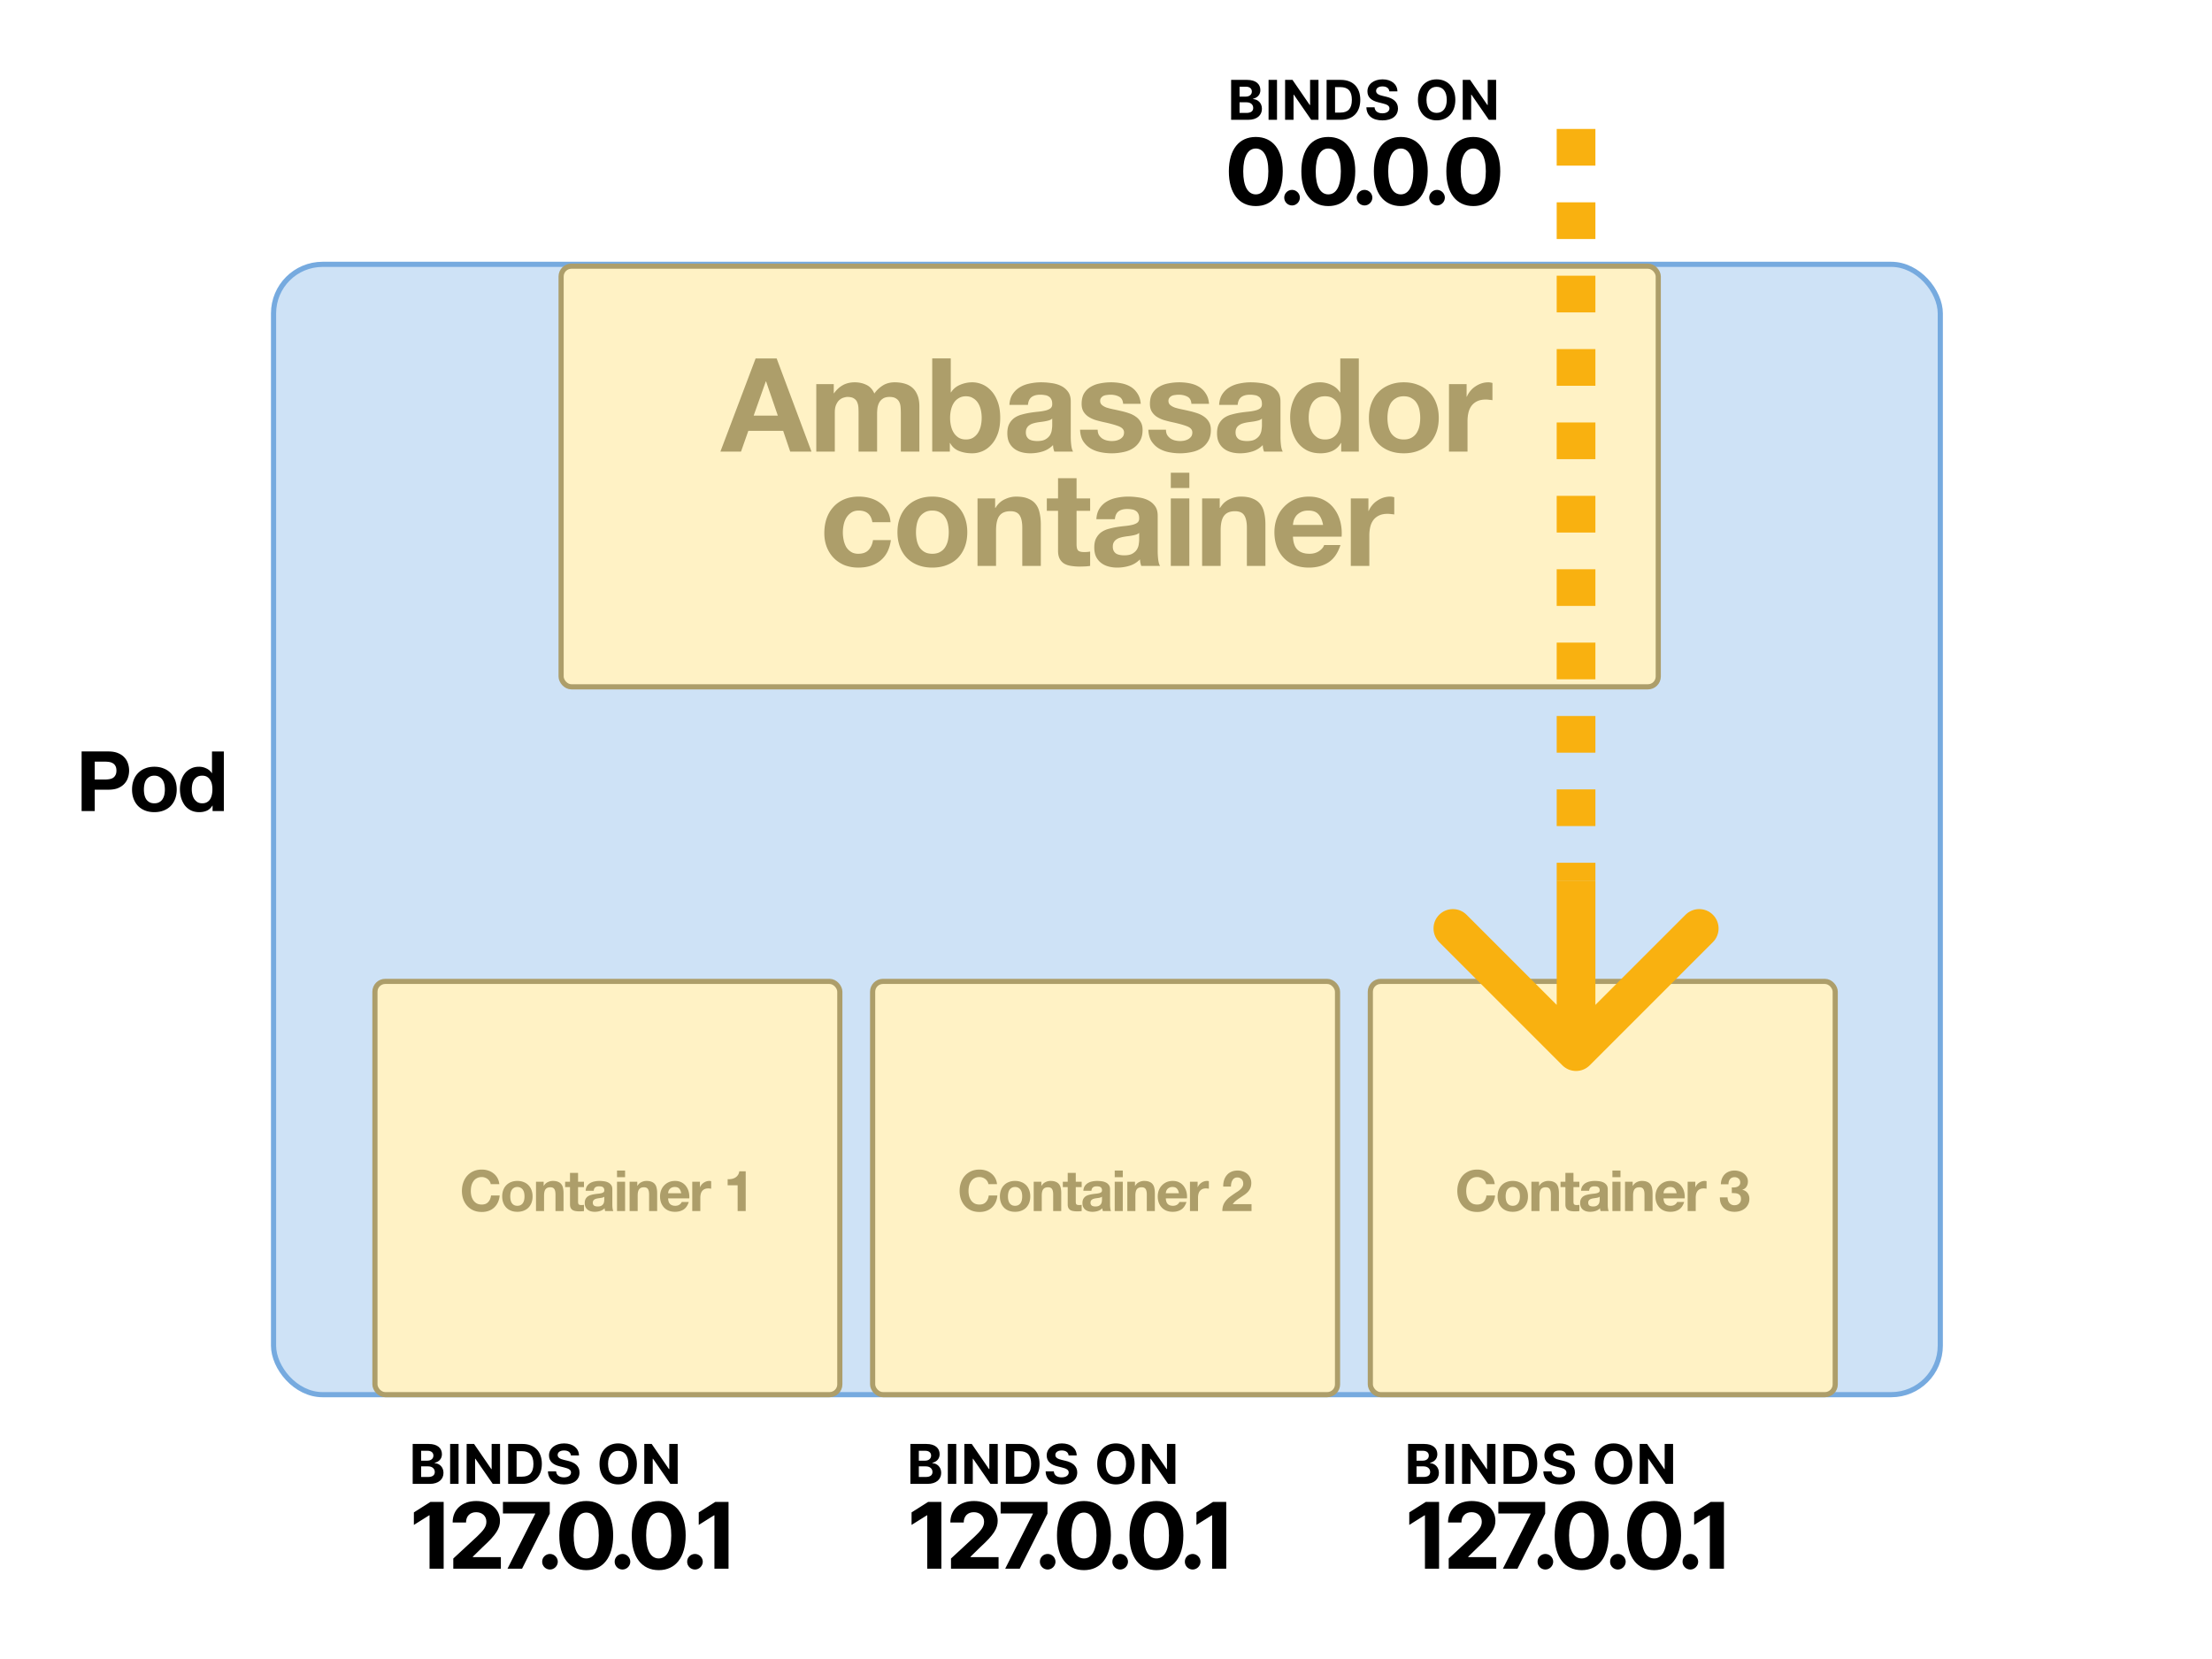
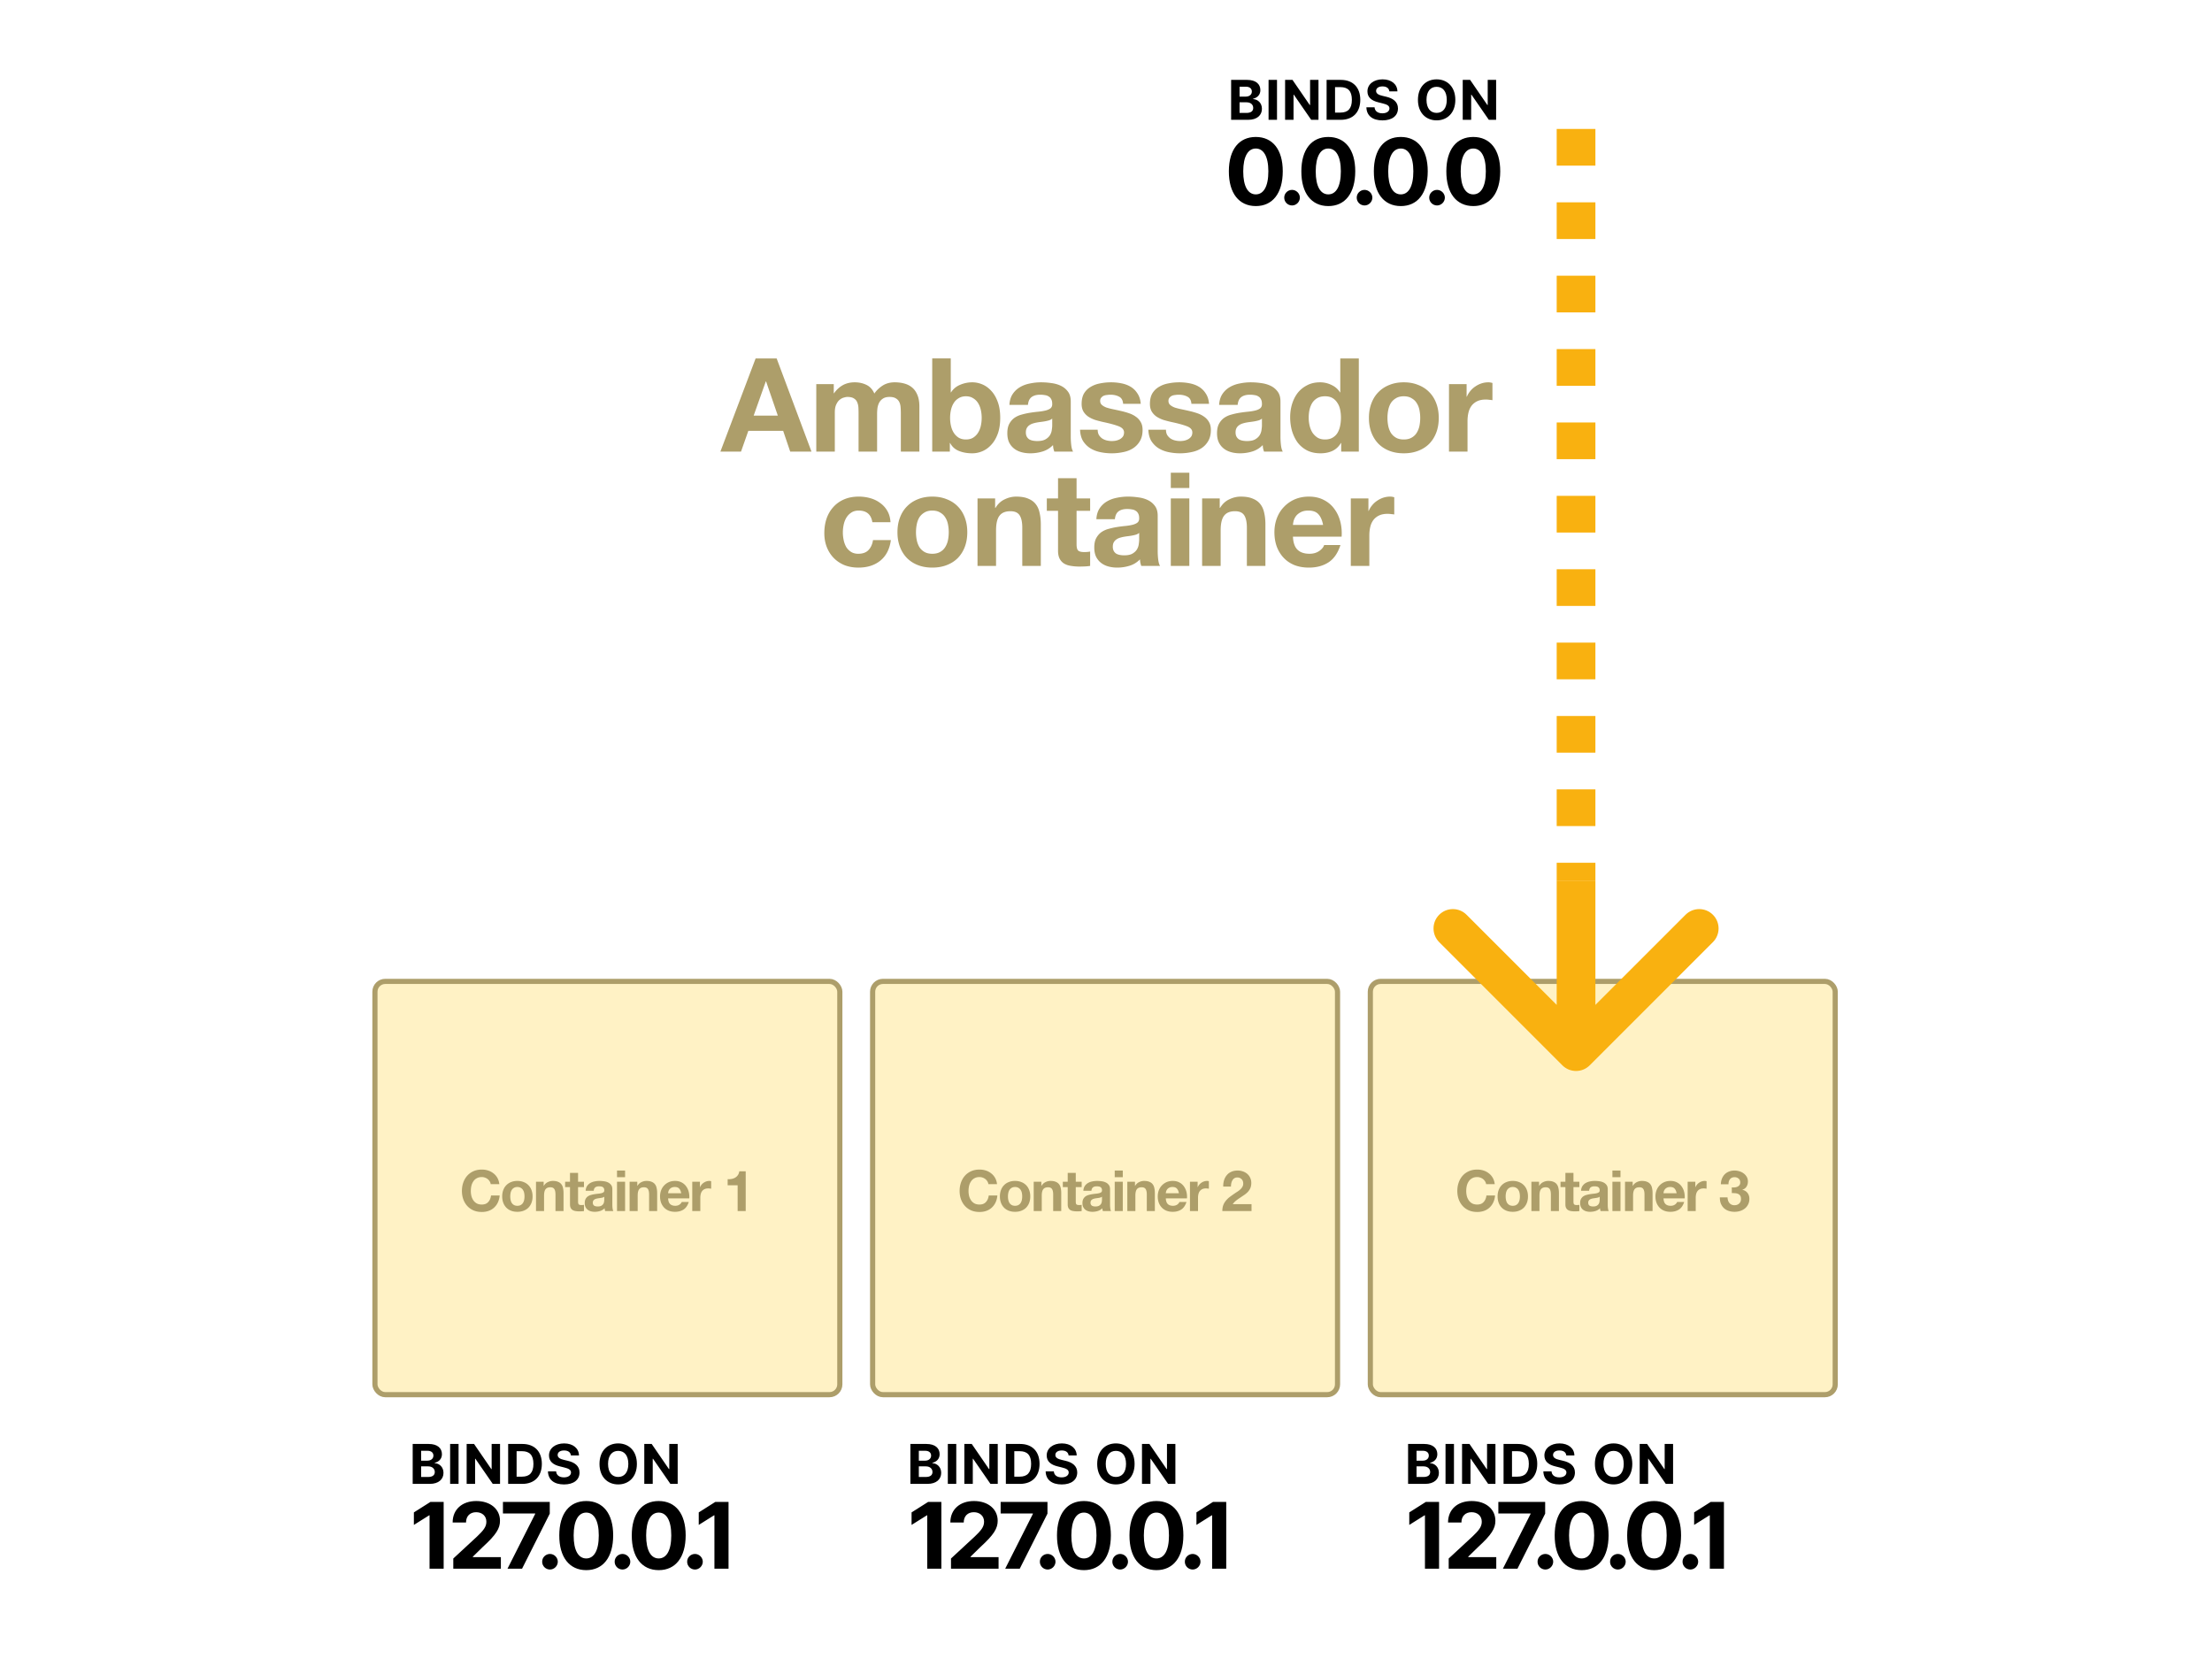
<svg xmlns="http://www.w3.org/2000/svg" viewBox="0 0 1200 900" fill="none">
  <path fill="#fff" d="M0 0h1200v900H0z" />
-   <rect x="148.4" y="143.4" width="904.2" height="613.2" rx="26.6" fill="#CEE2F6" stroke="#76AADF" stroke-width="2.8" />
-   <rect x="304.4" y="144.4" width="595.2" height="228.2" rx="5.6" fill="#FFF2C5" stroke="#AD9E6A" stroke-width="2.8" />
-   <path d="M51.387 422.88v-9.692h5.525c.815 0 1.6.061 2.355.181.755.121 1.42.363 1.993.725.574.332 1.027.815 1.359 1.449.362.634.543 1.465.543 2.491 0 1.027-.181 1.857-.543 2.491a3.828 3.828 0 01-1.359 1.495c-.574.332-1.238.558-1.993.679-.755.121-1.54.181-2.355.181h-5.525zm-7.11-15.217V440h7.11v-11.594h7.473c2.023 0 3.744-.287 5.163-.861 1.419-.604 2.566-1.389 3.442-2.355a8.565 8.565 0 001.947-3.306 12.1 12.1 0 00.634-3.85 11.83 11.83 0 00-.634-3.849 8.565 8.565 0 00-1.947-3.306c-.876-.967-2.023-1.737-3.442-2.31-1.42-.604-3.14-.906-5.163-.906H44.276zm33.792 20.652c0-.936.09-1.857.272-2.763.181-.905.483-1.705.906-2.4a5.224 5.224 0 011.766-1.676c.725-.453 1.63-.679 2.717-.679 1.087 0 1.993.226 2.718.679a4.726 4.726 0 011.766 1.676c.453.695.77 1.495.951 2.4.181.906.272 1.827.272 2.763 0 .936-.09 1.857-.272 2.763a7.262 7.262 0 01-.95 2.4 4.729 4.729 0 01-1.767 1.676c-.725.423-1.63.634-2.718.634-1.087 0-1.992-.211-2.717-.634a5.214 5.214 0 01-1.766-1.676 7.905 7.905 0 01-.906-2.4 14.061 14.061 0 01-.272-2.763zm-6.431 0c0 1.872.287 3.563.86 5.073.574 1.509 1.39 2.808 2.446 3.895 1.057 1.056 2.325 1.872 3.805 2.445 1.479.574 3.14.861 4.981.861 1.842 0 3.503-.287 4.982-.861 1.51-.573 2.793-1.389 3.85-2.445 1.057-1.087 1.872-2.386 2.446-3.895.573-1.51.86-3.201.86-5.073 0-1.872-.287-3.563-.86-5.072-.574-1.54-1.39-2.838-2.446-3.895-1.057-1.087-2.34-1.918-3.85-2.491-1.48-.604-3.14-.906-4.982-.906-1.841 0-3.502.302-4.981.906-1.48.573-2.748 1.404-3.805 2.491-1.057 1.057-1.872 2.355-2.445 3.895-.574 1.509-.861 3.2-.861 5.072zm43.591-.09a14.3 14.3 0 01-.272 2.808 7.87 7.87 0 01-.906 2.445 4.81 4.81 0 01-1.721 1.676c-.694.423-1.57.634-2.627.634-.996 0-1.856-.211-2.581-.634a6.383 6.383 0 01-1.766-1.721 8.03 8.03 0 01-.997-2.446 11.94 11.94 0 01-.317-2.717c0-.966.091-1.887.272-2.763.211-.906.528-1.706.951-2.4a5.22 5.22 0 011.766-1.676c.725-.423 1.616-.634 2.672-.634 1.057 0 1.933.211 2.627.634a4.94 4.94 0 011.676 1.676c.453.664.77 1.449.951 2.355.181.876.272 1.796.272 2.763zm.09 8.786V440h6.115v-32.337h-6.432v11.775h-.09c-.725-1.147-1.721-2.008-2.989-2.581a8.873 8.873 0 00-3.941-.906c-1.721 0-3.23.347-4.529 1.042a9.704 9.704 0 00-3.261 2.672c-.845 1.117-1.494 2.415-1.947 3.895a16.091 16.091 0 00-.634 4.529c0 1.63.211 3.2.634 4.71.453 1.51 1.102 2.853 1.947 4.031a9.817 9.817 0 003.307 2.762c1.328.665 2.868.997 4.619.997 1.54 0 2.914-.272 4.122-.815 1.238-.574 2.234-1.495 2.989-2.763h.09z" fill="#000" />
  <rect x="203.4" y="532.4" width="252.2" height="224.2" rx="5.6" fill="#FFF2C5" stroke="#AD9E6A" stroke-width="2.8" />
  <path d="M266.205 642.401h4.681c-.143-1.273-.492-2.403-1.047-3.388a7.958 7.958 0 00-2.125-2.464 8.903 8.903 0 00-2.895-1.54 10.942 10.942 0 00-3.419-.524c-1.684 0-3.203.298-4.558.893-1.335.596-2.464 1.417-3.388 2.464-.924 1.048-1.633 2.28-2.126 3.696-.492 1.397-.739 2.916-.739 4.559 0 1.601.247 3.1.739 4.497.493 1.375 1.202 2.577 2.126 3.603.924 1.027 2.053 1.838 3.388 2.433 1.355.575 2.874.863 4.558.863 1.355 0 2.597-.206 3.727-.616a8.641 8.641 0 002.957-1.787 8.925 8.925 0 002.032-2.833c.514-1.109.832-2.351.955-3.727h-4.681c-.185 1.478-.699 2.669-1.54 3.573-.822.903-1.972 1.355-3.45 1.355-1.088 0-2.012-.205-2.772-.616a5.425 5.425 0 01-1.848-1.694 7.562 7.562 0 01-1.047-2.341 11.886 11.886 0 01-.308-2.71c0-.965.102-1.9.308-2.803a7.497 7.497 0 011.047-2.402 5.039 5.039 0 011.848-1.694c.76-.432 1.684-.647 2.772-.647.595 0 1.16.102 1.694.308a4.682 4.682 0 012.556 2.033c.288.451.473.954.555 1.509zm10.606 6.653c0-.637.062-1.263.185-1.879a4.99 4.99 0 01.616-1.633 3.54 3.54 0 011.201-1.139c.493-.308 1.109-.462 1.848-.462.739 0 1.355.154 1.848.462.513.287.914.667 1.201 1.139.308.473.524 1.017.647 1.633a9.57 9.57 0 010 3.757 4.938 4.938 0 01-.647 1.633 3.205 3.205 0 01-1.201 1.139c-.493.288-1.109.432-1.848.432-.739 0-1.355-.144-1.848-.432a3.54 3.54 0 01-1.201-1.139 5.358 5.358 0 01-.616-1.633 9.568 9.568 0 01-.185-1.878zm-4.373 0c0 1.273.195 2.423.585 3.449a7.631 7.631 0 001.663 2.649 7.378 7.378 0 002.587 1.663c1.006.39 2.136.585 3.388.585 1.253 0 2.382-.195 3.388-.585 1.027-.39 1.899-.944 2.618-1.663a7.631 7.631 0 001.663-2.649c.39-1.026.586-2.176.586-3.449 0-1.273-.196-2.423-.586-3.45-.39-1.047-.944-1.93-1.663-2.649a7.125 7.125 0 00-2.618-1.694c-1.006-.41-2.135-.616-3.388-.616-1.252 0-2.382.206-3.388.616a7.179 7.179 0 00-2.587 1.694c-.719.719-1.273 1.602-1.663 2.649-.39 1.027-.585 2.177-.585 3.45zm18.34-7.978V657h4.374v-8.347c0-1.622.267-2.782.801-3.48.534-.719 1.396-1.078 2.587-1.078 1.047 0 1.776.328 2.187.985.41.637.616 1.612.616 2.926V657h4.373v-9.794c0-.986-.092-1.879-.277-2.68-.164-.821-.462-1.509-.893-2.064-.431-.575-1.027-1.016-1.786-1.324-.74-.329-1.694-.493-2.865-.493-.924 0-1.827.216-2.71.647-.883.411-1.602 1.078-2.156 2.002h-.093v-2.218h-4.158zm22.821 0v-4.774h-4.374v4.774h-2.649v2.926h2.649v9.394c0 .801.134 1.448.401 1.941.267.493.626.872 1.078 1.139a4.456 4.456 0 001.601.524c.616.103 1.263.154 1.941.154.431 0 .872-.01 1.324-.031.452-.02.862-.061 1.232-.123v-3.388a5.997 5.997 0 01-.647.092 7.661 7.661 0 01-.708.031c-.739 0-1.232-.123-1.479-.369-.246-.247-.369-.74-.369-1.479v-7.885h3.203v-2.926h-3.203zm4.118 4.898c.062-1.027.319-1.879.77-2.557a5.246 5.246 0 011.725-1.632 7.259 7.259 0 012.341-.863 12.955 12.955 0 012.649-.277c.8 0 1.612.062 2.433.185a7.141 7.141 0 012.248.647 4.36 4.36 0 011.663 1.386c.432.575.647 1.345.647 2.31v8.285c0 .719.041 1.407.123 2.064.083.657.226 1.149.432 1.478h-4.436a9.796 9.796 0 01-.215-.739 10.914 10.914 0 01-.093-.801 5.688 5.688 0 01-2.464 1.509 9.866 9.866 0 01-2.895.431 7.816 7.816 0 01-2.125-.277 4.875 4.875 0 01-1.725-.862 4.15 4.15 0 01-1.17-1.479c-.267-.595-.401-1.303-.401-2.125 0-.903.154-1.642.462-2.217.329-.596.74-1.068 1.232-1.417a5.48 5.48 0 011.725-.77 16.749 16.749 0 011.971-.431 33.568 33.568 0 011.941-.247 11.633 11.633 0 001.694-.277c.493-.123.883-.298 1.17-.524.288-.246.421-.595.401-1.047 0-.472-.082-.842-.247-1.109a1.44 1.44 0 00-.616-.646 1.997 1.997 0 00-.893-.308 5.82 5.82 0 00-1.078-.093c-.862 0-1.54.185-2.033.555-.493.369-.78.985-.862 1.848h-4.374zm10.103 3.234a2.142 2.142 0 01-.709.4 8.261 8.261 0 01-.893.216c-.308.061-.636.113-.986.154-.349.041-.698.092-1.047.154a8.439 8.439 0 00-.985.246 2.907 2.907 0 00-.832.431c-.226.164-.411.38-.554.647-.144.267-.216.606-.216 1.016 0 .391.072.719.216.986.143.267.338.483.585.647.246.144.534.246.862.308.329.061.668.092 1.017.092.862 0 1.529-.144 2.002-.431.472-.287.821-.626 1.047-1.016.226-.411.359-.822.4-1.232.062-.411.093-.74.093-.986v-1.632zm11.284-10.596v-3.603h-4.374v3.603h4.374zm-4.374 2.464V657h4.374v-15.924h-4.374zm6.837 0V657h4.373v-8.347c0-1.622.267-2.782.801-3.48.534-.719 1.397-1.078 2.587-1.078 1.048 0 1.777.328 2.187.985.411.637.616 1.612.616 2.926V657h4.374v-9.794c0-.986-.093-1.879-.277-2.68-.165-.821-.462-1.509-.894-2.064-.431-.575-1.026-1.016-1.786-1.324-.739-.329-1.694-.493-2.864-.493-.924 0-1.828.216-2.711.647-.883.411-1.601 1.078-2.156 2.002h-.092v-2.218h-4.158zm27.995 6.253h-7.115c.021-.308.082-.657.185-1.047.123-.391.318-.76.585-1.109a3.352 3.352 0 011.109-.863c.472-.246 1.057-.369 1.755-.369 1.068 0 1.859.287 2.372.862.534.575.903 1.417 1.109 2.526zm-7.115 2.772h11.488a11.2 11.2 0 00-.308-3.542 8.507 8.507 0 00-1.416-3.019 6.788 6.788 0 00-2.464-2.094c-1.007-.534-2.187-.801-3.542-.801-1.212 0-2.321.216-3.327.647a7.762 7.762 0 00-2.556 1.786 7.65 7.65 0 00-1.663 2.649c-.391 1.027-.586 2.136-.586 3.327 0 1.232.185 2.361.555 3.388.39 1.026.934 1.909 1.632 2.648.698.74 1.55 1.315 2.557 1.725 1.006.39 2.135.585 3.388.585 1.807 0 3.347-.41 4.62-1.232 1.273-.821 2.217-2.186 2.833-4.096h-3.85c-.144.493-.534.965-1.17 1.417-.637.431-1.396.647-2.279.647-1.232 0-2.177-.319-2.834-.955-.657-.637-1.016-1.663-1.078-3.08zm13.101-9.025V657h4.374v-7.176c0-.719.072-1.386.216-2.002.143-.616.38-1.15.708-1.602a3.596 3.596 0 011.355-1.109c.555-.267 1.232-.4 2.033-.4.267 0 .544.02.832.061.287.021.534.052.739.093v-4.066a3.433 3.433 0 00-.955-.154c-.554 0-1.088.082-1.602.247-.513.164-.995.4-1.447.708a4.966 4.966 0 00-1.201 1.078 5.12 5.12 0 00-.832 1.355h-.062v-2.957h-4.158zM404.54 657v-21.56h-3.48c-.123.821-.38 1.509-.77 2.064a4.8 4.8 0 01-1.448 1.355 6.047 6.047 0 01-1.909.708 10.85 10.85 0 01-2.187.154v3.296h5.421V657h4.373z" fill="#AD9E6A" />
  <rect x="473.4" y="532.4" width="252.2" height="224.2" rx="5.6" fill="#FFF2C5" stroke="#AD9E6A" stroke-width="2.8" />
  <path d="M536.205 642.401h4.681c-.143-1.273-.492-2.403-1.047-3.388a7.958 7.958 0 00-2.125-2.464 8.903 8.903 0 00-2.895-1.54 10.942 10.942 0 00-3.419-.524c-1.684 0-3.203.298-4.558.893-1.335.596-2.464 1.417-3.388 2.464-.924 1.048-1.633 2.28-2.126 3.696-.492 1.397-.739 2.916-.739 4.559 0 1.601.247 3.1.739 4.497.493 1.375 1.202 2.577 2.126 3.603.924 1.027 2.053 1.838 3.388 2.433 1.355.575 2.874.863 4.558.863 1.355 0 2.597-.206 3.727-.616a8.641 8.641 0 002.957-1.787 8.925 8.925 0 002.032-2.833c.514-1.109.832-2.351.955-3.727h-4.681c-.185 1.478-.699 2.669-1.54 3.573-.822.903-1.972 1.355-3.45 1.355-1.088 0-2.012-.205-2.772-.616a5.425 5.425 0 01-1.848-1.694 7.562 7.562 0 01-1.047-2.341 11.886 11.886 0 01-.308-2.71c0-.965.102-1.9.308-2.803a7.497 7.497 0 011.047-2.402 5.039 5.039 0 011.848-1.694c.76-.432 1.684-.647 2.772-.647.595 0 1.16.102 1.694.308a4.682 4.682 0 012.556 2.033c.288.451.473.954.555 1.509zm10.606 6.653c0-.637.062-1.263.185-1.879a4.99 4.99 0 01.616-1.633 3.54 3.54 0 011.201-1.139c.493-.308 1.109-.462 1.848-.462.739 0 1.355.154 1.848.462.513.287.914.667 1.201 1.139.308.473.524 1.017.647 1.633a9.57 9.57 0 010 3.757 4.938 4.938 0 01-.647 1.633 3.205 3.205 0 01-1.201 1.139c-.493.288-1.109.432-1.848.432-.739 0-1.355-.144-1.848-.432a3.54 3.54 0 01-1.201-1.139 5.358 5.358 0 01-.616-1.633 9.568 9.568 0 01-.185-1.878zm-4.373 0c0 1.273.195 2.423.585 3.449a7.631 7.631 0 001.663 2.649 7.378 7.378 0 002.587 1.663c1.006.39 2.136.585 3.388.585 1.253 0 2.382-.195 3.388-.585 1.027-.39 1.899-.944 2.618-1.663a7.631 7.631 0 001.663-2.649c.39-1.026.586-2.176.586-3.449 0-1.273-.196-2.423-.586-3.45-.39-1.047-.944-1.93-1.663-2.649a7.125 7.125 0 00-2.618-1.694c-1.006-.41-2.135-.616-3.388-.616-1.252 0-2.382.206-3.388.616a7.179 7.179 0 00-2.587 1.694c-.719.719-1.273 1.602-1.663 2.649-.39 1.027-.585 2.177-.585 3.45zm18.34-7.978V657h4.374v-8.347c0-1.622.267-2.782.801-3.48.534-.719 1.396-1.078 2.587-1.078 1.047 0 1.776.328 2.187.985.41.637.616 1.612.616 2.926V657h4.373v-9.794c0-.986-.092-1.879-.277-2.68-.164-.821-.462-1.509-.893-2.064-.431-.575-1.027-1.016-1.786-1.324-.74-.329-1.694-.493-2.865-.493-.924 0-1.827.216-2.71.647-.883.411-1.602 1.078-2.156 2.002h-.093v-2.218h-4.158zm22.821 0v-4.774h-4.374v4.774h-2.649v2.926h2.649v9.394c0 .801.134 1.448.401 1.941.267.493.626.872 1.078 1.139a4.456 4.456 0 001.601.524c.616.103 1.263.154 1.941.154.431 0 .872-.01 1.324-.031.452-.02.862-.061 1.232-.123v-3.388a5.997 5.997 0 01-.647.092 7.661 7.661 0 01-.708.031c-.739 0-1.232-.123-1.479-.369-.246-.247-.369-.74-.369-1.479v-7.885h3.203v-2.926h-3.203zm4.118 4.898c.062-1.027.319-1.879.77-2.557a5.246 5.246 0 011.725-1.632 7.259 7.259 0 012.341-.863 12.955 12.955 0 012.649-.277c.8 0 1.612.062 2.433.185a7.141 7.141 0 012.248.647 4.36 4.36 0 011.663 1.386c.432.575.647 1.345.647 2.31v8.285c0 .719.041 1.407.123 2.064.083.657.226 1.149.432 1.478h-4.436a9.796 9.796 0 01-.215-.739 10.914 10.914 0 01-.093-.801 5.688 5.688 0 01-2.464 1.509 9.866 9.866 0 01-2.895.431 7.816 7.816 0 01-2.125-.277 4.875 4.875 0 01-1.725-.862 4.15 4.15 0 01-1.17-1.479c-.267-.595-.401-1.303-.401-2.125 0-.903.154-1.642.462-2.217.329-.596.74-1.068 1.232-1.417a5.48 5.48 0 011.725-.77 16.749 16.749 0 011.971-.431 33.568 33.568 0 011.941-.247 11.633 11.633 0 001.694-.277c.493-.123.883-.298 1.17-.524.288-.246.421-.595.401-1.047 0-.472-.082-.842-.247-1.109a1.44 1.44 0 00-.616-.646 1.997 1.997 0 00-.893-.308 5.82 5.82 0 00-1.078-.093c-.862 0-1.54.185-2.033.555-.493.369-.78.985-.862 1.848h-4.374zm10.103 3.234a2.142 2.142 0 01-.709.4 8.261 8.261 0 01-.893.216c-.308.061-.636.113-.986.154-.349.041-.698.092-1.047.154a8.439 8.439 0 00-.985.246 2.907 2.907 0 00-.832.431c-.226.164-.411.38-.554.647-.144.267-.216.606-.216 1.016 0 .391.072.719.216.986.143.267.338.483.585.647.246.144.534.246.862.308.329.061.668.092 1.017.092.862 0 1.529-.144 2.002-.431.472-.287.821-.626 1.047-1.016.226-.411.359-.822.4-1.232.062-.411.093-.74.093-.986v-1.632zm11.284-10.596v-3.603h-4.374v3.603h4.374zm-4.374 2.464V657h4.374v-15.924h-4.374zm6.837 0V657h4.373v-8.347c0-1.622.267-2.782.801-3.48.534-.719 1.397-1.078 2.587-1.078 1.048 0 1.777.328 2.187.985.411.637.616 1.612.616 2.926V657h4.374v-9.794c0-.986-.093-1.879-.277-2.68-.165-.821-.462-1.509-.894-2.064-.431-.575-1.026-1.016-1.786-1.324-.739-.329-1.694-.493-2.864-.493-.924 0-1.828.216-2.711.647-.883.411-1.601 1.078-2.156 2.002h-.092v-2.218h-4.158zm27.995 6.253h-7.115c.021-.308.082-.657.185-1.047.123-.391.318-.76.585-1.109a3.352 3.352 0 011.109-.863c.472-.246 1.057-.369 1.755-.369 1.068 0 1.859.287 2.372.862.534.575.903 1.417 1.109 2.526zm-7.115 2.772h11.488a11.2 11.2 0 00-.308-3.542 8.507 8.507 0 00-1.416-3.019 6.788 6.788 0 00-2.464-2.094c-1.007-.534-2.187-.801-3.542-.801-1.212 0-2.321.216-3.327.647a7.762 7.762 0 00-2.556 1.786 7.65 7.65 0 00-1.663 2.649c-.391 1.027-.586 2.136-.586 3.327 0 1.232.185 2.361.555 3.388.39 1.026.934 1.909 1.632 2.648.698.74 1.55 1.315 2.557 1.725 1.006.39 2.135.585 3.388.585 1.807 0 3.347-.41 4.62-1.232 1.273-.821 2.217-2.186 2.833-4.096h-3.85c-.144.493-.534.965-1.17 1.417-.637.431-1.396.647-2.279.647-1.232 0-2.177-.319-2.834-.955-.657-.637-1.016-1.663-1.078-3.08zm13.101-9.025V657h4.374v-7.176c0-.719.072-1.386.216-2.002.143-.616.38-1.15.708-1.602a3.596 3.596 0 011.355-1.109c.555-.267 1.232-.4 2.033-.4.267 0 .544.02.832.061.287.021.534.052.739.093v-4.066a3.433 3.433 0 00-.955-.154c-.554 0-1.088.082-1.602.247-.513.164-.995.4-1.447.708a4.966 4.966 0 00-1.201 1.078 5.12 5.12 0 00-.832 1.355h-.062v-2.957h-4.158zm18.058 2.649h4.189c0-.575.052-1.15.154-1.725a5.515 5.515 0 01.585-1.601 3.218 3.218 0 011.048-1.171c.451-.308.996-.462 1.632-.462.945 0 1.715.298 2.31.894.616.575.924 1.386.924 2.433 0 .657-.154 1.242-.462 1.755a5.455 5.455 0 01-1.109 1.386c-.431.411-.913.791-1.447 1.14-.534.329-1.037.657-1.51.986-.924.636-1.806 1.262-2.648 1.878a12.722 12.722 0 00-2.156 2.033 8.758 8.758 0 00-1.479 2.464c-.349.924-.523 2.012-.523 3.265h15.831v-3.758H668.75a9.76 9.76 0 011.848-1.94 25.856 25.856 0 012.156-1.54c.739-.493 1.468-.986 2.187-1.478a11.903 11.903 0 001.971-1.633 7.587 7.587 0 001.386-2.094c.349-.78.524-1.715.524-2.803 0-1.047-.206-1.992-.616-2.834a6.124 6.124 0 00-1.602-2.125 7.227 7.227 0 00-2.372-1.324 8.442 8.442 0 00-2.802-.462c-1.294 0-2.444.226-3.45.677a6.521 6.521 0 00-2.464 1.848c-.657.781-1.15 1.705-1.478 2.772-.329 1.048-.473 2.187-.432 3.419z" fill="#AD9E6A" />
  <rect x="743.4" y="532.4" width="252.2" height="224.2" rx="5.6" fill="#FFF2C5" stroke="#AD9E6A" stroke-width="2.8" />
  <path d="M806.205 642.401h4.681c-.143-1.273-.492-2.403-1.047-3.388a7.958 7.958 0 00-2.125-2.464 8.903 8.903 0 00-2.895-1.54 10.942 10.942 0 00-3.419-.524c-1.684 0-3.203.298-4.558.893-1.335.596-2.464 1.417-3.388 2.464-.924 1.048-1.633 2.28-2.126 3.696-.492 1.397-.739 2.916-.739 4.559 0 1.601.247 3.1.739 4.497.493 1.375 1.202 2.577 2.126 3.603.924 1.027 2.053 1.838 3.388 2.433 1.355.575 2.874.863 4.558.863 1.355 0 2.597-.206 3.727-.616a8.641 8.641 0 002.957-1.787 8.925 8.925 0 002.032-2.833c.514-1.109.832-2.351.955-3.727h-4.681c-.185 1.478-.699 2.669-1.54 3.573-.822.903-1.972 1.355-3.45 1.355-1.088 0-2.012-.205-2.772-.616a5.425 5.425 0 01-1.848-1.694 7.562 7.562 0 01-1.047-2.341 11.886 11.886 0 01-.308-2.71c0-.965.102-1.9.308-2.803a7.497 7.497 0 011.047-2.402 5.039 5.039 0 011.848-1.694c.76-.432 1.684-.647 2.772-.647.595 0 1.16.102 1.694.308a4.682 4.682 0 012.556 2.033c.288.451.473.954.555 1.509zm10.606 6.653c0-.637.062-1.263.185-1.879a4.99 4.99 0 01.616-1.633 3.54 3.54 0 011.201-1.139c.493-.308 1.109-.462 1.848-.462.739 0 1.355.154 1.848.462.513.287.914.667 1.201 1.139.308.473.524 1.017.647 1.633a9.57 9.57 0 010 3.757 4.938 4.938 0 01-.647 1.633 3.205 3.205 0 01-1.201 1.139c-.493.288-1.109.432-1.848.432-.739 0-1.355-.144-1.848-.432a3.54 3.54 0 01-1.201-1.139 5.358 5.358 0 01-.616-1.633 9.568 9.568 0 01-.185-1.878zm-4.373 0c0 1.273.195 2.423.585 3.449a7.631 7.631 0 001.663 2.649 7.378 7.378 0 002.587 1.663c1.006.39 2.136.585 3.388.585 1.253 0 2.382-.195 3.388-.585 1.027-.39 1.899-.944 2.618-1.663a7.631 7.631 0 001.663-2.649c.39-1.026.586-2.176.586-3.449 0-1.273-.196-2.423-.586-3.45-.39-1.047-.944-1.93-1.663-2.649a7.125 7.125 0 00-2.618-1.694c-1.006-.41-2.135-.616-3.388-.616-1.252 0-2.382.206-3.388.616a7.179 7.179 0 00-2.587 1.694c-.719.719-1.273 1.602-1.663 2.649-.39 1.027-.585 2.177-.585 3.45zm18.34-7.978V657h4.374v-8.347c0-1.622.267-2.782.801-3.48.534-.719 1.396-1.078 2.587-1.078 1.047 0 1.776.328 2.187.985.41.637.616 1.612.616 2.926V657h4.373v-9.794c0-.986-.092-1.879-.277-2.68-.164-.821-.462-1.509-.893-2.064-.431-.575-1.027-1.016-1.786-1.324-.74-.329-1.694-.493-2.865-.493-.924 0-1.827.216-2.71.647-.883.411-1.602 1.078-2.156 2.002h-.093v-2.218h-4.158zm22.821 0v-4.774h-4.374v4.774h-2.649v2.926h2.649v9.394c0 .801.134 1.448.401 1.941.267.493.626.872 1.078 1.139a4.456 4.456 0 001.601.524c.616.103 1.263.154 1.941.154.431 0 .872-.01 1.324-.031.452-.02.862-.061 1.232-.123v-3.388a5.997 5.997 0 01-.647.092 7.661 7.661 0 01-.708.031c-.739 0-1.232-.123-1.479-.369-.246-.247-.369-.74-.369-1.479v-7.885h3.203v-2.926h-3.203zm4.118 4.898c.062-1.027.319-1.879.77-2.557a5.246 5.246 0 011.725-1.632 7.259 7.259 0 012.341-.863 12.955 12.955 0 012.649-.277c.8 0 1.612.062 2.433.185a7.141 7.141 0 012.248.647 4.36 4.36 0 011.663 1.386c.432.575.647 1.345.647 2.31v8.285c0 .719.041 1.407.123 2.064.083.657.226 1.149.432 1.478h-4.436a9.796 9.796 0 01-.215-.739 10.914 10.914 0 01-.093-.801 5.688 5.688 0 01-2.464 1.509 9.866 9.866 0 01-2.895.431 7.816 7.816 0 01-2.125-.277 4.875 4.875 0 01-1.725-.862 4.15 4.15 0 01-1.17-1.479c-.267-.595-.401-1.303-.401-2.125 0-.903.154-1.642.462-2.217.329-.596.74-1.068 1.232-1.417a5.48 5.48 0 011.725-.77 16.749 16.749 0 011.971-.431 33.568 33.568 0 011.941-.247 11.633 11.633 0 001.694-.277c.493-.123.883-.298 1.17-.524.288-.246.421-.595.401-1.047 0-.472-.082-.842-.247-1.109a1.44 1.44 0 00-.616-.646 1.997 1.997 0 00-.893-.308 5.82 5.82 0 00-1.078-.093c-.862 0-1.54.185-2.033.555-.493.369-.78.985-.862 1.848h-4.374zm10.103 3.234a2.142 2.142 0 01-.709.4 8.261 8.261 0 01-.893.216c-.308.061-.636.113-.986.154-.349.041-.698.092-1.047.154a8.439 8.439 0 00-.985.246 2.907 2.907 0 00-.832.431c-.226.164-.411.38-.554.647-.144.267-.216.606-.216 1.016 0 .391.072.719.216.986.143.267.338.483.585.647.246.144.534.246.862.308.329.061.668.092 1.017.092.862 0 1.529-.144 2.002-.431.472-.287.821-.626 1.047-1.016.226-.411.359-.822.4-1.232.062-.411.093-.74.093-.986v-1.632zm11.284-10.596v-3.603h-4.374v3.603h4.374zm-4.374 2.464V657h4.374v-15.924h-4.374zm6.837 0V657h4.373v-8.347c0-1.622.267-2.782.801-3.48.534-.719 1.397-1.078 2.587-1.078 1.048 0 1.777.328 2.187.985.411.637.616 1.612.616 2.926V657h4.374v-9.794c0-.986-.093-1.879-.277-2.68-.165-.821-.462-1.509-.894-2.064-.431-.575-1.026-1.016-1.786-1.324-.739-.329-1.694-.493-2.864-.493-.924 0-1.828.216-2.711.647-.883.411-1.601 1.078-2.156 2.002h-.092v-2.218h-4.158zm27.995 6.253h-7.115c.021-.308.082-.657.185-1.047.123-.391.318-.76.585-1.109a3.352 3.352 0 011.109-.863c.472-.246 1.057-.369 1.755-.369 1.068 0 1.859.287 2.372.862.534.575.903 1.417 1.109 2.526zm-7.115 2.772h11.488a11.2 11.2 0 00-.308-3.542 8.507 8.507 0 00-1.416-3.019 6.788 6.788 0 00-2.464-2.094c-1.007-.534-2.187-.801-3.542-.801-1.212 0-2.321.216-3.327.647a7.762 7.762 0 00-2.556 1.786 7.65 7.65 0 00-1.663 2.649c-.391 1.027-.586 2.136-.586 3.327 0 1.232.185 2.361.555 3.388.39 1.026.934 1.909 1.632 2.648.698.74 1.55 1.315 2.557 1.725 1.006.39 2.135.585 3.388.585 1.807 0 3.347-.41 4.62-1.232 1.273-.821 2.217-2.186 2.833-4.096h-3.85c-.144.493-.534.965-1.17 1.417-.637.431-1.396.647-2.279.647-1.232 0-2.177-.319-2.834-.955-.657-.637-1.016-1.663-1.078-3.08zm13.101-9.025V657h4.374v-7.176c0-.719.072-1.386.216-2.002.143-.616.38-1.15.708-1.602a3.596 3.596 0 011.355-1.109c.555-.267 1.232-.4 2.033-.4.267 0 .544.02.832.061.287.021.534.052.739.093v-4.066a3.433 3.433 0 00-.955-.154c-.554 0-1.088.082-1.602.247-.513.164-.995.4-1.447.708a4.966 4.966 0 00-1.201 1.078 5.12 5.12 0 00-.832 1.355h-.062v-2.957h-4.158zm23.941 3.08v3.08c.534 0 1.089.021 1.663.062.596.021 1.14.133 1.633.339.493.185.893.493 1.201.924.329.431.493 1.057.493 1.879 0 1.047-.339 1.878-1.017 2.494-.677.596-1.509.894-2.494.894-.637 0-1.191-.113-1.664-.339a3.515 3.515 0 01-1.139-.893 4.28 4.28 0 01-.709-1.356 6.43 6.43 0 01-.277-1.663h-4.158c-.02 1.253.154 2.362.524 3.327.39.965.934 1.786 1.632 2.464.698.657 1.54 1.16 2.526 1.509 1.006.349 2.115.523 3.326.523a9.871 9.871 0 003.019-.462 7.808 7.808 0 002.556-1.355 6.434 6.434 0 001.756-2.217c.451-.883.677-1.889.677-3.019 0-1.232-.339-2.289-1.016-3.172-.678-.883-1.612-1.458-2.803-1.725v-.062c1.006-.287 1.756-.831 2.248-1.632.514-.801.77-1.725.77-2.772 0-.965-.215-1.817-.646-2.556a6.169 6.169 0 00-1.694-1.879 6.953 6.953 0 00-2.31-1.14 8.711 8.711 0 00-2.588-.4c-1.108 0-2.114.185-3.018.554a6.667 6.667 0 00-2.341 1.509c-.636.657-1.139 1.448-1.509 2.372-.349.903-.544 1.91-.585 3.018h4.158c-.021-1.108.246-2.022.801-2.741.575-.739 1.416-1.109 2.525-1.109.801 0 1.509.247 2.125.74.616.492.924 1.201.924 2.125 0 .616-.154 1.109-.462 1.478-.287.37-.667.657-1.139.863a4.893 4.893 0 01-1.479.338 9.264 9.264 0 01-1.509 0zM408.864 225.459l6.584-18.549h.142l6.372 18.549h-13.098zm1.062-31.01L390.81 245h11.186l3.965-11.257h18.904L428.688 245h11.54l-18.903-50.551h-11.399zm32.902 13.947V245h10.054v-21.24c0-1.794.259-3.233.778-4.319.52-1.133 1.133-1.982 1.841-2.549.755-.613 1.511-1.014 2.266-1.203.802-.236 1.439-.354 1.911-.354 1.605 0 2.809.283 3.611.849.85.52 1.44 1.228 1.77 2.124.378.897.59 1.888.637 2.974.048 1.038.071 2.1.071 3.186V245h10.054v-20.39c0-1.133.071-2.242.212-3.328.189-1.133.519-2.124.991-2.974a5.93 5.93 0 012.054-2.124c.896-.566 2.053-.849 3.469-.849s2.525.236 3.327.708c.85.472 1.487 1.109 1.912 1.911.425.803.684 1.747.779 2.832.094 1.086.141 2.242.141 3.47V245h10.054v-24.497c0-2.36-.33-4.366-.991-6.018-.661-1.699-1.581-3.068-2.761-4.106-1.18-1.039-2.596-1.794-4.248-2.266-1.652-.472-3.446-.708-5.381-.708-2.549 0-4.767.614-6.655 1.841-1.841 1.227-3.304 2.643-4.39 4.248-.991-2.266-2.454-3.847-4.39-4.744-1.888-.896-3.988-1.345-6.301-1.345-2.407 0-4.555.519-6.443 1.558-1.84 1.038-3.422 2.501-4.743 4.389h-.142v-4.956h-9.487zm89.732 18.338c0 1.51-.166 2.973-.496 4.389-.33 1.416-.85 2.667-1.558 3.753a8.386 8.386 0 01-2.69 2.619c-1.038.614-2.313.921-3.823.921-1.463 0-2.738-.307-3.823-.921a8.389 8.389 0 01-2.691-2.619c-.708-1.086-1.227-2.337-1.557-3.753a19.219 19.219 0 01-.496-4.389c0-1.558.165-3.045.496-4.461.33-1.416.849-2.667 1.557-3.752a7.712 7.712 0 012.691-2.549c1.085-.661 2.36-.991 3.823-.991 1.51 0 2.785.33 3.823.991a7.709 7.709 0 012.69 2.549c.708 1.085 1.228 2.336 1.558 3.752.33 1.416.496 2.903.496 4.461zm-26.834-32.285V245h9.558v-4.673h.142c1.086 2.03 2.69 3.469 4.814 4.319 2.124.85 4.532 1.274 7.222 1.274 1.841 0 3.658-.377 5.452-1.132 1.793-.756 3.398-1.912 4.814-3.47 1.463-1.557 2.643-3.54 3.54-5.947.897-2.454 1.345-5.357 1.345-8.708s-.448-6.231-1.345-8.638c-.897-2.454-2.077-4.46-3.54-6.018-1.416-1.557-3.021-2.714-4.814-3.469-1.794-.755-3.611-1.133-5.452-1.133-2.266 0-4.46.449-6.584 1.345-2.077.85-3.729 2.219-4.956 4.107h-.142v-18.408h-10.054zm41.877 25.205c.141-2.36.731-4.319 1.77-5.877a12.053 12.053 0 013.965-3.752c1.604-.944 3.398-1.605 5.38-1.983 2.03-.424 4.06-.637 6.089-.637 1.841 0 3.705.142 5.593.425 1.888.236 3.611.732 5.169 1.487a10.054 10.054 0 013.823 3.186c.991 1.321 1.487 3.091 1.487 5.31v19.045c0 1.652.094 3.233.283 4.744.189 1.51.519 2.643.991 3.398h-10.195a23.152 23.152 0 01-.496-1.699 24.526 24.526 0 01-.212-1.841c-1.605 1.652-3.493 2.808-5.664 3.469s-4.39.991-6.655.991c-1.747 0-3.375-.212-4.885-.637-1.511-.425-2.832-1.085-3.965-1.982s-2.03-2.03-2.691-3.399c-.613-1.368-.92-2.997-.92-4.885 0-2.077.354-3.776 1.062-5.097.755-1.369 1.699-2.455 2.832-3.257a12.553 12.553 0 013.965-1.77 38.87 38.87 0 014.531-.991 77.168 77.168 0 014.46-.567c1.464-.141 2.762-.354 3.894-.637 1.133-.283 2.03-.684 2.691-1.204.661-.566.967-1.368.92-2.407 0-1.085-.189-1.935-.566-2.549-.331-.66-.803-1.156-1.416-1.486-.567-.378-1.251-.614-2.053-.708a13.445 13.445 0 00-2.478-.213c-1.983 0-3.54.425-4.673 1.275-1.133.849-1.794 2.265-1.983 4.248h-10.053zm23.222 7.434c-.425.377-.967.684-1.628.92-.614.189-1.298.354-2.053.496-.708.141-1.464.259-2.266.354-.802.094-1.605.212-2.407.354-.755.141-1.511.33-2.266.566a6.668 6.668 0 00-1.911.991c-.52.378-.944.873-1.275 1.487-.33.614-.495 1.392-.495 2.336 0 .897.165 1.652.495 2.266a4.091 4.091 0 001.345 1.487c.567.33 1.228.566 1.983.708.755.141 1.534.212 2.336.212 1.983 0 3.517-.33 4.602-.991 1.086-.661 1.888-1.44 2.407-2.336.52-.944.826-1.888.921-2.832.141-.944.212-1.7.212-2.266v-3.752zm24.664 6.018h-9.558c.095 2.454.638 4.507 1.629 6.159 1.038 1.605 2.336 2.903 3.894 3.894 1.605.991 3.422 1.699 5.451 2.124 2.03.425 4.107.637 6.231.637a28.97 28.97 0 006.089-.637c2.029-.377 3.823-1.062 5.38-2.053a11.392 11.392 0 003.753-3.894c.991-1.652 1.487-3.682 1.487-6.089 0-1.699-.331-3.115-.992-4.248a8.61 8.61 0 00-2.619-2.903c-1.086-.802-2.337-1.439-3.753-1.911a40.181 40.181 0 00-4.248-1.204 170.37 170.37 0 00-4.177-.92 41.462 41.462 0 01-3.681-.921c-1.039-.377-1.888-.849-2.549-1.416-.661-.566-.991-1.298-.991-2.194 0-.756.188-1.346.566-1.77a3.641 3.641 0 011.345-1.062 5.833 5.833 0 011.841-.425 12.984 12.984 0 011.841-.142c1.793 0 3.351.354 4.673 1.062 1.321.661 2.053 1.959 2.194 3.894h9.558c-.188-2.265-.778-4.13-1.77-5.593-.944-1.51-2.147-2.714-3.61-3.611-1.464-.897-3.139-1.534-5.027-1.911a28.451 28.451 0 00-5.735-.567c-1.982 0-3.918.189-5.806.567-1.888.33-3.587.944-5.097 1.84-1.511.85-2.738 2.03-3.682 3.54-.897 1.511-1.345 3.446-1.345 5.806 0 1.605.33 2.974.991 4.106a9.122 9.122 0 002.62 2.762c1.085.708 2.313 1.298 3.681 1.77 1.416.424 2.856.802 4.319 1.132 3.587.756 6.372 1.511 8.355 2.266 2.029.755 3.044 1.888 3.044 3.398 0 .897-.212 1.652-.637 2.266a5.287 5.287 0 01-1.629 1.416c-.613.33-1.321.59-2.124.779-.755.141-1.486.212-2.194.212a11.92 11.92 0 01-2.903-.354 7.947 7.947 0 01-2.407-1.062 6.844 6.844 0 01-1.77-1.911c-.425-.803-.638-1.747-.638-2.832zm37.047 0h-9.558c.094 2.454.637 4.507 1.628 6.159 1.039 1.605 2.337 2.903 3.894 3.894 1.605.991 3.422 1.699 5.452 2.124a30.31 30.31 0 006.23.637c2.077 0 4.107-.212 6.089-.637 2.03-.377 3.823-1.062 5.381-2.053a11.399 11.399 0 003.752-3.894c.991-1.652 1.487-3.682 1.487-6.089 0-1.699-.33-3.115-.991-4.248a8.614 8.614 0 00-2.62-2.903c-1.085-.802-2.336-1.439-3.752-1.911a40.317 40.317 0 00-4.248-1.204c-1.416-.33-2.809-.637-4.177-.92a41.578 41.578 0 01-3.682-.921c-1.038-.377-1.888-.849-2.549-1.416-.661-.566-.991-1.298-.991-2.194 0-.756.189-1.346.566-1.77a3.637 3.637 0 011.346-1.062 5.826 5.826 0 011.84-.425 12.995 12.995 0 011.841-.142c1.794 0 3.351.354 4.673 1.062 1.322.661 2.053 1.959 2.195 3.894h9.558c-.189-2.265-.779-4.13-1.77-5.593-.944-1.51-2.148-2.714-3.611-3.611-1.463-.897-3.139-1.534-5.027-1.911a28.444 28.444 0 00-5.735-.567c-1.982 0-3.917.189-5.805.567-1.888.33-3.587.944-5.098 1.84-1.51.85-2.737 2.03-3.681 3.54-.897 1.511-1.346 3.446-1.346 5.806 0 1.605.331 2.974.992 4.106a9.118 9.118 0 002.619 2.762c1.086.708 2.313 1.298 3.682 1.77 1.416.424 2.855.802 4.319 1.132 3.587.756 6.372 1.511 8.354 2.266 2.03.755 3.044 1.888 3.044 3.398 0 .897-.212 1.652-.637 2.266a5.283 5.283 0 01-1.628 1.416c-.614.33-1.322.59-2.124.779-.755.141-1.487.212-2.195.212-.991 0-1.959-.118-2.903-.354a7.947 7.947 0 01-2.407-1.062 6.844 6.844 0 01-1.77-1.911c-.425-.803-.637-1.747-.637-2.832zm28.833-13.452c.142-2.36.732-4.319 1.77-5.877a12.062 12.062 0 013.965-3.752c1.605-.944 3.399-1.605 5.381-1.983a29.706 29.706 0 016.089-.637c1.841 0 3.705.142 5.593.425 1.888.236 3.611.732 5.168 1.487a10.057 10.057 0 013.824 3.186c.991 1.321 1.486 3.091 1.486 5.31v19.045c0 1.652.095 3.233.284 4.744.188 1.51.519 2.643.991 3.398h-10.195a23.152 23.152 0 01-.496-1.699 24.526 24.526 0 01-.212-1.841c-1.605 1.652-3.493 2.808-5.664 3.469-2.172.661-4.39.991-6.656.991-1.746 0-3.374-.212-4.885-.637-1.51-.425-2.832-1.085-3.965-1.982-1.132-.897-2.029-2.03-2.69-3.399-.614-1.368-.92-2.997-.92-4.885 0-2.077.354-3.776 1.062-5.097.755-1.369 1.699-2.455 2.832-3.257a12.547 12.547 0 013.964-1.77 38.886 38.886 0 014.532-.991 77.168 77.168 0 014.46-.567c1.463-.141 2.761-.354 3.894-.637 1.133-.283 2.03-.684 2.69-1.204.661-.566.968-1.368.921-2.407 0-1.085-.189-1.935-.567-2.549-.33-.66-.802-1.156-1.416-1.486-.566-.378-1.25-.614-2.053-.708a13.43 13.43 0 00-2.478-.213c-1.982 0-3.54.425-4.673 1.275-1.132.849-1.793 2.265-1.982 4.248h-10.054zm23.223 7.434c-.425.377-.968.684-1.629.92a18.79 18.79 0 01-2.053.496c-.708.141-1.463.259-2.265.354-.803.094-1.605.212-2.408.354-.755.141-1.51.33-2.265.566a6.686 6.686 0 00-1.912.991 4.356 4.356 0 00-1.274 1.487c-.331.614-.496 1.392-.496 2.336 0 .897.165 1.652.496 2.266.33.614.779 1.109 1.345 1.487.566.33 1.227.566 1.982.708.756.141 1.534.212 2.337.212 1.982 0 3.516-.33 4.602-.991 1.085-.661 1.888-1.44 2.407-2.336.519-.944.826-1.888.92-2.832.142-.944.213-1.7.213-2.266v-3.752zm42.86-.496c0 1.51-.142 2.974-.425 4.39-.283 1.416-.755 2.69-1.416 3.823a7.535 7.535 0 01-2.691 2.619c-1.085.661-2.454.992-4.106.992-1.558 0-2.903-.331-4.036-.992a9.98 9.98 0 01-2.761-2.69c-.708-1.133-1.227-2.407-1.557-3.823a18.606 18.606 0 01-.496-4.248c0-1.511.142-2.95.425-4.319.33-1.416.826-2.667 1.487-3.752a8.15 8.15 0 012.761-2.62c1.133-.661 2.525-.991 4.177-.991 1.652 0 3.021.33 4.106.991a7.727 7.727 0 012.62 2.62c.708 1.038 1.204 2.265 1.487 3.681.283 1.369.425 2.809.425 4.319zm.141 13.735V245h9.558v-50.551h-10.053v18.408h-.142c-1.133-1.794-2.69-3.139-4.673-4.036a13.866 13.866 0 00-6.159-1.416c-2.691 0-5.051.543-7.08 1.629-2.03 1.038-3.729 2.43-5.098 4.177-1.322 1.746-2.336 3.776-3.044 6.089a25.144 25.144 0 00-.992 7.08c0 2.548.331 5.003.992 7.363.708 2.36 1.722 4.46 3.044 6.301 1.369 1.794 3.092 3.233 5.168 4.319 2.077 1.038 4.484 1.557 7.222 1.557 2.407 0 4.555-.424 6.443-1.274 1.935-.897 3.493-2.336 4.673-4.319h.141zm25.097-13.593c0-1.464.142-2.903.425-4.319.283-1.416.755-2.667 1.416-3.753a8.157 8.157 0 012.761-2.619c1.133-.708 2.549-1.062 4.248-1.062 1.699 0 3.115.354 4.248 1.062 1.18.661 2.1 1.534 2.761 2.619.708 1.086 1.204 2.337 1.487 3.753.283 1.416.425 2.855.425 4.319 0 1.463-.142 2.902-.425 4.318a11.358 11.358 0 01-1.487 3.753c-.661 1.085-1.581 1.959-2.761 2.619-1.133.661-2.549.992-4.248.992-1.699 0-3.115-.331-4.248-.992a8.147 8.147 0 01-2.761-2.619 12.353 12.353 0 01-1.416-3.753 21.976 21.976 0 01-.425-4.318zm-10.054 0c0 2.926.449 5.569 1.346 7.929.896 2.36 2.171 4.39 3.823 6.089 1.652 1.652 3.634 2.926 5.947 3.823 2.313.897 4.909 1.345 7.788 1.345 2.879 0 5.475-.448 7.788-1.345 2.36-.897 4.366-2.171 6.018-3.823 1.652-1.699 2.926-3.729 3.823-6.089.897-2.36 1.345-5.003 1.345-7.929 0-2.927-.448-5.57-1.345-7.93-.897-2.407-2.171-4.437-3.823-6.089-1.652-1.699-3.658-2.997-6.018-3.894-2.313-.944-4.909-1.416-7.788-1.416-2.879 0-5.475.472-7.788 1.416-2.313.897-4.295 2.195-5.947 3.894-1.652 1.652-2.927 3.682-3.823 6.089-.897 2.36-1.346 5.003-1.346 7.93zm43.434-18.338V245h10.054v-16.496c0-1.652.165-3.186.496-4.602.33-1.416.873-2.644 1.628-3.682.802-1.086 1.841-1.935 3.115-2.549 1.275-.613 2.832-.92 4.673-.92.614 0 1.251.047 1.912.141.66.048 1.227.118 1.699.213v-9.346c-.803-.236-1.534-.354-2.195-.354-1.274 0-2.502.189-3.682.567a12.78 12.78 0 00-3.327 1.628 11.434 11.434 0 00-2.761 2.478 11.76 11.76 0 00-1.912 3.115h-.142v-6.797h-9.558zm-312.824 74.886h9.841c-.141-2.36-.708-4.39-1.699-6.089a13.171 13.171 0 00-3.894-4.319c-1.557-1.18-3.351-2.053-5.381-2.619a22.544 22.544 0 00-6.23-.85c-2.974 0-5.617.496-7.93 1.487-2.313.991-4.271 2.384-5.876 4.177-1.605 1.747-2.832 3.847-3.682 6.301-.802 2.408-1.203 5.027-1.203 7.859 0 2.738.448 5.263 1.345 7.576.897 2.265 2.147 4.224 3.752 5.876 1.605 1.652 3.54 2.95 5.806 3.894 2.313.897 4.838 1.345 7.575 1.345 4.862 0 8.85-1.274 11.966-3.823 3.115-2.549 5.003-6.254 5.664-11.115h-9.7c-.33 2.265-1.156 4.082-2.478 5.451-1.274 1.322-3.115 1.983-5.522 1.983-1.558 0-2.88-.354-3.965-1.062a8.382 8.382 0 01-2.62-2.691 13.636 13.636 0 01-1.345-3.752 19.902 19.902 0 01-.425-4.036c0-1.369.142-2.737.425-4.106.283-1.416.755-2.691 1.416-3.823.708-1.18 1.605-2.124 2.69-2.832 1.086-.756 2.431-1.133 4.036-1.133 4.295 0 6.773 2.1 7.434 6.301zm23.673 5.452c0-1.464.142-2.903.425-4.319.283-1.416.755-2.667 1.416-3.753a8.157 8.157 0 012.761-2.619c1.133-.708 2.549-1.062 4.248-1.062 1.699 0 3.115.354 4.248 1.062 1.18.661 2.1 1.534 2.761 2.619.708 1.086 1.204 2.337 1.487 3.753.283 1.416.425 2.855.425 4.319 0 1.463-.142 2.902-.425 4.318a11.358 11.358 0 01-1.487 3.753c-.661 1.085-1.581 1.959-2.761 2.619-1.133.661-2.549.992-4.248.992-1.699 0-3.115-.331-4.248-.992a8.147 8.147 0 01-2.761-2.619 12.353 12.353 0 01-1.416-3.753 21.976 21.976 0 01-.425-4.318zm-10.054 0c0 2.926.449 5.569 1.346 7.929.896 2.36 2.171 4.39 3.823 6.089 1.652 1.652 3.634 2.926 5.947 3.823 2.313.897 4.909 1.345 7.788 1.345 2.879 0 5.475-.448 7.788-1.345 2.36-.897 4.366-2.171 6.018-3.823 1.652-1.699 2.926-3.729 3.823-6.089.897-2.36 1.345-5.003 1.345-7.929 0-2.927-.448-5.57-1.345-7.93-.897-2.407-2.171-4.437-3.823-6.089-1.652-1.699-3.658-2.997-6.018-3.894-2.313-.944-4.909-1.416-7.788-1.416-2.879 0-5.475.472-7.788 1.416-2.313.897-4.295 2.195-5.947 3.894-1.652 1.652-2.927 3.682-3.823 6.089-.897 2.36-1.346 5.003-1.346 7.93zm43.434-18.338V307h10.054v-19.187c0-3.729.614-6.395 1.841-8 1.227-1.652 3.209-2.478 5.947-2.478 2.407 0 4.083.755 5.027 2.265.944 1.464 1.416 3.706 1.416 6.726V307h10.053v-22.514c0-2.266-.212-4.319-.637-6.16-.377-1.888-1.062-3.469-2.053-4.744-.991-1.321-2.36-2.336-4.106-3.044-1.7-.755-3.894-1.133-6.585-1.133-2.124 0-4.201.496-6.23 1.487-2.03.944-3.682 2.478-4.956 4.602h-.213v-5.098h-9.558zm53.732 0v-10.974h-10.054v10.974h-6.088v6.726h6.088v21.594c0 1.841.307 3.328.921 4.461.613 1.133 1.439 2.006 2.478 2.619 1.085.614 2.313 1.015 3.681 1.204 1.416.236 2.903.354 4.461.354.991 0 2.006-.024 3.044-.071a23.774 23.774 0 002.832-.283v-7.788c-.472.094-.967.165-1.487.212-.519.048-1.062.071-1.628.071-1.699 0-2.832-.283-3.398-.849-.567-.567-.85-1.7-.85-3.399v-18.125h7.363v-6.726h-7.363zm10.741 11.258c.141-2.36.731-4.319 1.77-5.877a12.053 12.053 0 013.965-3.752c1.604-.944 3.398-1.605 5.38-1.983 2.03-.424 4.06-.637 6.089-.637 1.841 0 3.705.142 5.593.425 1.888.236 3.611.732 5.169 1.487a10.054 10.054 0 013.823 3.186c.991 1.321 1.487 3.091 1.487 5.31v19.045c0 1.652.094 3.233.283 4.744.189 1.51.519 2.643.991 3.398h-10.195a23.152 23.152 0 01-.496-1.699 24.526 24.526 0 01-.212-1.841c-1.605 1.652-3.493 2.808-5.664 3.469s-4.39.991-6.655.991c-1.747 0-3.375-.212-4.885-.637-1.511-.425-2.832-1.085-3.965-1.982s-2.03-2.03-2.691-3.399c-.613-1.368-.92-2.997-.92-4.885 0-2.077.354-3.776 1.062-5.097.755-1.369 1.699-2.455 2.832-3.257a12.553 12.553 0 013.965-1.77 38.87 38.87 0 014.531-.991 77.168 77.168 0 014.46-.567c1.464-.141 2.762-.354 3.894-.637 1.133-.283 2.03-.684 2.691-1.204.661-.566.967-1.368.92-2.407 0-1.085-.189-1.935-.566-2.549-.331-.66-.803-1.156-1.416-1.486-.567-.378-1.251-.614-2.053-.708a13.445 13.445 0 00-2.478-.213c-1.983 0-3.54.425-4.673 1.275-1.133.849-1.794 2.265-1.983 4.248h-10.053zm23.222 7.434c-.425.377-.967.684-1.628.92-.614.189-1.298.354-2.053.496-.708.141-1.464.259-2.266.354-.802.094-1.605.212-2.407.354-.755.141-1.511.33-2.266.566a6.668 6.668 0 00-1.911.991c-.52.378-.944.873-1.275 1.487-.33.614-.495 1.392-.495 2.336 0 .897.165 1.652.495 2.266a4.091 4.091 0 001.345 1.487c.567.33 1.228.566 1.983.708.755.141 1.534.212 2.336.212 1.983 0 3.517-.33 4.602-.991 1.086-.661 1.888-1.44 2.407-2.336.52-.944.826-1.888.921-2.832.141-.944.212-1.7.212-2.266v-3.752zm27.213-24.356v-8.283h-10.053v8.283h10.053zm-10.053 5.664V307h10.053v-36.604h-10.053zm16.989 0V307h10.053v-19.187c0-3.729.614-6.395 1.841-8 1.227-1.652 3.21-2.478 5.947-2.478 2.407 0 4.083.755 5.027 2.265.944 1.464 1.416 3.706 1.416 6.726V307h10.054v-22.514c0-2.266-.213-4.319-.638-6.16-.377-1.888-1.062-3.469-2.053-4.744-.991-1.321-2.36-2.336-4.106-3.044-1.699-.755-3.894-1.133-6.585-1.133-2.124 0-4.2.496-6.23 1.487-2.03.944-3.682 2.478-4.956 4.602h-.212v-5.098h-9.558zm65.626 14.373h-16.355c.047-.708.189-1.511.425-2.407a8.275 8.275 0 011.345-2.549c.661-.803 1.51-1.463 2.549-1.983 1.085-.566 2.43-.849 4.035-.849 2.455 0 4.272.661 5.452 1.982 1.227 1.322 2.077 3.257 2.549 5.806zm-16.355 6.372h26.408c.189-2.832-.047-5.546-.708-8.142-.661-2.596-1.746-4.909-3.257-6.939-1.463-2.029-3.351-3.634-5.664-4.814-2.312-1.227-5.026-1.841-8.142-1.841-2.784 0-5.333.496-7.646 1.487-2.266.991-4.224 2.36-5.876 4.106-1.652 1.7-2.927 3.729-3.824 6.089-.896 2.36-1.345 4.909-1.345 7.647 0 2.832.425 5.428 1.275 7.788.896 2.36 2.147 4.389 3.752 6.088 1.605 1.7 3.564 3.021 5.876 3.965 2.313.897 4.909 1.345 7.788 1.345 4.154 0 7.694-.944 10.62-2.832 2.927-1.888 5.098-5.026 6.514-9.416h-8.85c-.33 1.133-1.227 2.218-2.69 3.257-1.464.991-3.21 1.487-5.24 1.487-2.832 0-5.003-.732-6.513-2.195-1.511-1.463-2.337-3.823-2.478-7.08zm31.39-20.745V307h10.054v-16.496c0-1.652.165-3.186.495-4.602.331-1.416.873-2.644 1.629-3.682.802-1.086 1.84-1.935 3.115-2.549 1.274-.613 2.832-.92 4.673-.92.613 0 1.25.047 1.911.141.661.048 1.227.118 1.699.213v-9.346c-.802-.236-1.534-.354-2.194-.354-1.275 0-2.502.189-3.682.567-1.18.377-2.289.92-3.328 1.628a11.471 11.471 0 00-2.761 2.478 11.783 11.783 0 00-1.911 3.115h-.142v-6.797h-9.558z" fill="#AD9E6A" />
  <path d="M681.272 111.795c9.103 0 14.601-6.929 14.619-18.86.017-11.844-5.551-18.632-14.619-18.632-9.086 0-14.601 6.77-14.619 18.631-.035 11.897 5.498 18.844 14.619 18.861zm0-6.346c-4.154 0-6.841-4.171-6.823-12.515.017-8.22 2.686-12.356 6.823-12.356 4.119 0 6.805 4.137 6.805 12.356.018 8.344-2.669 12.515-6.805 12.515zm19.664 6.011c2.262 0 4.224-1.892 4.242-4.243-.018-2.315-1.98-4.207-4.242-4.207-2.334 0-4.26 1.892-4.243 4.207-.017 2.351 1.909 4.243 4.243 4.243zm19.664.335c9.103 0 14.601-6.929 14.618-18.86.018-11.844-5.55-18.632-14.618-18.632-9.086 0-14.601 6.77-14.619 18.631-.035 11.897 5.497 18.844 14.619 18.861zm0-6.346c-4.154 0-6.841-4.171-6.824-12.515.018-8.22 2.687-12.356 6.824-12.356 4.118 0 6.805 4.137 6.805 12.356.018 8.344-2.669 12.515-6.805 12.515zm19.664 6.011c2.262 0 4.224-1.892 4.242-4.243-.018-2.315-1.98-4.207-4.242-4.207-2.334 0-4.261 1.892-4.243 4.207-.018 2.351 1.909 4.243 4.243 4.243zm19.663.335c9.104 0 14.601-6.929 14.619-18.86.018-11.844-5.55-18.632-14.619-18.632-9.085 0-14.601 6.77-14.618 18.631-.036 11.897 5.497 18.844 14.618 18.861zm0-6.346c-4.154 0-6.841-4.171-6.823-12.515.018-8.22 2.687-12.356 6.823-12.356 4.119 0 6.806 4.137 6.806 12.356.018 8.344-2.669 12.515-6.806 12.515zm19.664 6.011c2.263 0 4.225-1.892 4.243-4.243-.018-2.315-1.98-4.207-4.243-4.207-2.333 0-4.26 1.892-4.242 4.207-.018 2.351 1.909 4.243 4.242 4.243zm19.664.335c9.104 0 14.601-6.929 14.619-18.86.018-11.844-5.551-18.632-14.619-18.632-9.086 0-14.601 6.77-14.619 18.631-.035 11.897 5.498 18.844 14.619 18.861zm0-6.346c-4.154 0-6.841-4.171-6.823-12.515.018-8.22 2.687-12.356 6.823-12.356 4.119 0 6.806 4.137 6.806 12.356.017 8.344-2.669 12.515-6.806 12.515zM667.882 65h9.254c4.864 0 7.455-2.538 7.455-5.986 0-3.204-2.294-5.14-4.759-5.256v-.211c2.253-.508 3.913-2.104 3.913-4.653 0-3.247-2.411-5.552-7.191-5.552h-8.672V65zm4.579-3.744v-5.753h3.839c2.2 0 3.564 1.27 3.564 3.057 0 1.628-1.11 2.696-3.669 2.696h-3.734zm0-8.851v-5.362h3.48c2.03 0 3.183 1.047 3.183 2.612 0 1.713-1.396 2.75-3.268 2.75h-3.395zm20.309-9.063h-4.579V65h4.579V43.342zm22.503 0h-4.558v13.62h-.19l-9.349-13.62h-4.019V65h4.58V51.368h.158L711.318 65h3.955V43.342zM727.354 65c6.599 0 10.596-4.082 10.596-10.85 0-6.747-3.997-10.808-10.533-10.808h-7.741V65h7.678zm-3.099-3.923V47.265h2.919c4.061 0 6.208 2.073 6.208 6.885 0 4.833-2.147 6.927-6.218 6.927h-2.909zm29.457-11.506h4.388c-.063-3.86-3.236-6.525-8.058-6.525-4.748 0-8.228 2.622-8.207 6.556-.01 3.194 2.242 5.024 5.901 5.901l2.359.593c2.358.57 3.669 1.248 3.68 2.707-.011 1.586-1.512 2.665-3.839 2.665-2.379 0-4.093-1.1-4.241-3.268h-4.431c.117 4.685 3.469 7.107 8.725 7.107 5.288 0 8.397-2.528 8.407-6.494-.01-3.606-2.728-5.52-6.493-6.366l-1.946-.465c-1.882-.434-3.458-1.132-3.426-2.686 0-1.396 1.237-2.422 3.479-2.422 2.189 0 3.532.994 3.702 2.697zm35.8 4.6c0-7.085-4.4-11.125-10.142-11.125-5.774 0-10.142 4.04-10.142 11.125 0 7.054 4.368 11.125 10.142 11.125 5.742 0 10.142-4.04 10.142-11.125zm-4.643 0c0 4.59-2.179 7.075-5.499 7.075-3.331 0-5.499-2.485-5.499-7.075s2.168-7.075 5.499-7.075c3.32 0 5.499 2.485 5.499 7.075zm26.77-10.83h-4.558v13.622h-.19l-9.349-13.621h-4.018V65h4.579V51.368h.158L807.684 65h3.955V43.342zM240.684 814.798h-7.194l-8.962 5.674v6.788l8.29-5.197h.212V851h7.654v-36.202zM245.911 851h25.808v-6.258h-15.202v-.247l5.285-5.179c7.442-6.788 9.44-10.182 9.44-14.301 0-6.275-5.127-10.712-12.887-10.712-7.601 0-12.815 4.543-12.798 11.649h7.265c-.017-3.465 2.175-5.586 5.48-5.586 3.182 0 5.551 1.98 5.551 5.162 0 2.881-1.768 4.861-5.056 8.025l-12.886 11.932V851zm29.408 0h7.901l15.026-29.856v-6.346h-25.402v6.258h17.483v.247L275.319 851zm23.045.46c2.262 0 4.224-1.892 4.242-4.243-.018-2.315-1.98-4.207-4.242-4.207-2.334 0-4.261 1.892-4.243 4.207-.018 2.351 1.909 4.243 4.243 4.243zm19.663.335c9.104 0 14.601-6.929 14.619-18.861.018-11.843-5.55-18.631-14.619-18.631-9.085 0-14.601 6.77-14.618 18.631-.036 11.897 5.497 18.844 14.618 18.861zm0-6.346c-4.154 0-6.841-4.171-6.823-12.515.018-8.219 2.687-12.356 6.823-12.356 4.119 0 6.806 4.137 6.806 12.356.018 8.344-2.669 12.515-6.806 12.515zm19.664 6.011c2.263 0 4.225-1.892 4.243-4.243-.018-2.315-1.98-4.207-4.243-4.207-2.333 0-4.26 1.892-4.242 4.207-.018 2.351 1.909 4.243 4.242 4.243zm19.664.335c9.104 0 14.601-6.929 14.619-18.861.018-11.843-5.551-18.631-14.619-18.631-9.086 0-14.601 6.77-14.619 18.631-.035 11.897 5.498 18.844 14.619 18.861zm0-6.346c-4.154 0-6.841-4.171-6.823-12.515.018-8.219 2.687-12.356 6.823-12.356 4.119 0 6.806 4.137 6.806 12.356.017 8.344-2.669 12.515-6.806 12.515zm19.664 6.011c2.263 0 4.225-1.892 4.242-4.243-.017-2.315-1.979-4.207-4.242-4.207-2.333 0-4.26 1.892-4.242 4.207-.018 2.351 1.909 4.243 4.242 4.243zm18.206-36.662h-7.195l-8.962 5.674v6.788l8.29-5.197h.213V851h7.654v-36.202zM223.882 805h9.254c4.864 0 7.455-2.538 7.455-5.986 0-3.204-2.294-5.139-4.759-5.256v-.211c2.253-.508 3.913-2.105 3.913-4.653 0-3.247-2.411-5.552-7.191-5.552h-8.672V805zm4.579-3.744v-5.753h3.839c2.2 0 3.564 1.269 3.564 3.057 0 1.628-1.11 2.696-3.669 2.696h-3.734zm0-8.851v-5.362h3.48c2.03 0 3.183 1.047 3.183 2.612 0 1.713-1.396 2.75-3.268 2.75h-3.395zm20.309-9.063h-4.579V805h4.579v-21.658zm22.503 0h-4.558v13.621h-.19l-9.349-13.621h-4.019V805h4.58v-13.632h.158L267.318 805h3.955v-21.658zM283.354 805c6.599 0 10.596-4.082 10.596-10.85 0-6.747-3.997-10.808-10.533-10.808h-7.741V805h7.678zm-3.099-3.923v-13.812h2.919c4.061 0 6.208 2.073 6.208 6.885 0 4.833-2.147 6.927-6.218 6.927h-2.909zm29.457-11.506h4.388c-.063-3.86-3.236-6.525-8.058-6.525-4.748 0-8.228 2.622-8.207 6.556-.01 3.194 2.242 5.024 5.901 5.901l2.359.593c2.358.571 3.669 1.247 3.68 2.707-.011 1.586-1.512 2.665-3.839 2.665-2.379 0-4.093-1.1-4.241-3.268h-4.431c.117 4.685 3.469 7.107 8.725 7.107 5.288 0 8.397-2.528 8.407-6.494-.01-3.606-2.728-5.52-6.493-6.366l-1.946-.465c-1.882-.434-3.458-1.132-3.426-2.686 0-1.396 1.237-2.422 3.479-2.422 2.189 0 3.532.994 3.702 2.697zm35.8 4.6c0-7.086-4.4-11.125-10.142-11.125-5.774 0-10.142 4.039-10.142 11.125 0 7.054 4.368 11.125 10.142 11.125 5.742 0 10.142-4.04 10.142-11.125zm-4.643 0c0 4.59-2.179 7.075-5.499 7.075-3.331 0-5.499-2.485-5.499-7.075s2.168-7.075 5.499-7.075c3.32 0 5.499 2.485 5.499 7.075zm26.77-10.829h-4.558v13.621h-.19l-9.349-13.621h-4.018V805h4.579v-13.632h.158L363.684 805h3.955v-21.658zm143.045 31.456h-7.194l-8.962 5.674v6.788l8.29-5.197h.212V851h7.654v-36.202zM515.911 851h25.808v-6.258h-15.202v-.247l5.285-5.179c7.442-6.788 9.44-10.182 9.44-14.301 0-6.275-5.127-10.712-12.887-10.712-7.601 0-12.815 4.543-12.798 11.649h7.265c-.017-3.465 2.175-5.586 5.48-5.586 3.182 0 5.551 1.98 5.551 5.162 0 2.881-1.768 4.861-5.056 8.025l-12.886 11.932V851zm29.408 0h7.901l15.026-29.856v-6.346h-25.402v6.258h17.483v.247L545.319 851zm23.045.46c2.262 0 4.224-1.892 4.242-4.243-.018-2.315-1.98-4.207-4.242-4.207-2.334 0-4.261 1.892-4.243 4.207-.018 2.351 1.909 4.243 4.243 4.243zm19.663.335c9.104 0 14.601-6.929 14.619-18.861.018-11.843-5.55-18.631-14.619-18.631-9.085 0-14.601 6.77-14.618 18.631-.036 11.897 5.497 18.844 14.618 18.861zm0-6.346c-4.154 0-6.841-4.171-6.823-12.515.018-8.219 2.687-12.356 6.823-12.356 4.119 0 6.806 4.137 6.806 12.356.018 8.344-2.669 12.515-6.806 12.515zm19.664 6.011c2.263 0 4.225-1.892 4.243-4.243-.018-2.315-1.98-4.207-4.243-4.207-2.333 0-4.26 1.892-4.242 4.207-.018 2.351 1.909 4.243 4.242 4.243zm19.664.335c9.104 0 14.601-6.929 14.619-18.861.018-11.843-5.551-18.631-14.619-18.631-9.086 0-14.601 6.77-14.619 18.631-.035 11.897 5.498 18.844 14.619 18.861zm0-6.346c-4.154 0-6.841-4.171-6.823-12.515.018-8.219 2.687-12.356 6.823-12.356 4.119 0 6.806 4.137 6.806 12.356.017 8.344-2.669 12.515-6.806 12.515zm19.664 6.011c2.263 0 4.225-1.892 4.242-4.243-.017-2.315-1.979-4.207-4.242-4.207-2.333 0-4.26 1.892-4.242 4.207-.018 2.351 1.909 4.243 4.242 4.243zm18.206-36.662h-7.195l-8.962 5.674v6.788l8.29-5.197h.213V851h7.654v-36.202zM493.882 805h9.254c4.864 0 7.455-2.538 7.455-5.986 0-3.204-2.294-5.139-4.759-5.256v-.211c2.253-.508 3.913-2.105 3.913-4.653 0-3.247-2.411-5.552-7.191-5.552h-8.672V805zm4.579-3.744v-5.753h3.839c2.2 0 3.564 1.269 3.564 3.057 0 1.628-1.11 2.696-3.669 2.696h-3.734zm0-8.851v-5.362h3.48c2.03 0 3.183 1.047 3.183 2.612 0 1.713-1.396 2.75-3.268 2.75h-3.395zm20.309-9.063h-4.579V805h4.579v-21.658zm22.503 0h-4.558v13.621h-.19l-9.349-13.621h-4.019V805h4.58v-13.632h.158L537.318 805h3.955v-21.658zM553.354 805c6.599 0 10.596-4.082 10.596-10.85 0-6.747-3.997-10.808-10.533-10.808h-7.741V805h7.678zm-3.099-3.923v-13.812h2.919c4.061 0 6.208 2.073 6.208 6.885 0 4.833-2.147 6.927-6.218 6.927h-2.909zm29.457-11.506h4.388c-.063-3.86-3.236-6.525-8.058-6.525-4.748 0-8.228 2.622-8.207 6.556-.01 3.194 2.242 5.024 5.901 5.901l2.359.593c2.358.571 3.669 1.247 3.68 2.707-.011 1.586-1.512 2.665-3.839 2.665-2.379 0-4.093-1.1-4.241-3.268h-4.431c.117 4.685 3.469 7.107 8.725 7.107 5.288 0 8.397-2.528 8.407-6.494-.01-3.606-2.728-5.52-6.493-6.366l-1.946-.465c-1.882-.434-3.458-1.132-3.426-2.686 0-1.396 1.237-2.422 3.479-2.422 2.189 0 3.532.994 3.702 2.697zm35.8 4.6c0-7.086-4.4-11.125-10.142-11.125-5.774 0-10.142 4.039-10.142 11.125 0 7.054 4.368 11.125 10.142 11.125 5.742 0 10.142-4.04 10.142-11.125zm-4.643 0c0 4.59-2.179 7.075-5.499 7.075-3.331 0-5.499-2.485-5.499-7.075s2.168-7.075 5.499-7.075c3.32 0 5.499 2.485 5.499 7.075zm26.77-10.829h-4.558v13.621h-.19l-9.349-13.621h-4.018V805h4.579v-13.632h.158L633.684 805h3.955v-21.658zm143.045 31.456h-7.194l-8.962 5.674v6.788l8.29-5.197h.212V851h7.654v-36.202zM785.911 851h25.808v-6.258h-15.202v-.247l5.285-5.179c7.442-6.788 9.44-10.182 9.44-14.301 0-6.275-5.127-10.712-12.887-10.712-7.601 0-12.815 4.543-12.798 11.649h7.265c-.017-3.465 2.175-5.586 5.48-5.586 3.182 0 5.551 1.98 5.551 5.162 0 2.881-1.768 4.861-5.056 8.025l-12.886 11.932V851zm29.408 0h7.901l15.026-29.856v-6.346h-25.402v6.258h17.483v.247L815.319 851zm23.045.46c2.262 0 4.224-1.892 4.242-4.243-.018-2.315-1.98-4.207-4.242-4.207-2.334 0-4.261 1.892-4.243 4.207-.018 2.351 1.909 4.243 4.243 4.243zm19.663.335c9.104 0 14.601-6.929 14.619-18.861.018-11.843-5.55-18.631-14.619-18.631-9.085 0-14.601 6.77-14.618 18.631-.036 11.897 5.497 18.844 14.618 18.861zm0-6.346c-4.154 0-6.841-4.171-6.823-12.515.018-8.219 2.687-12.356 6.823-12.356 4.119 0 6.806 4.137 6.806 12.356.018 8.344-2.669 12.515-6.806 12.515zm19.664 6.011c2.263 0 4.225-1.892 4.243-4.243-.018-2.315-1.98-4.207-4.243-4.207-2.333 0-4.26 1.892-4.242 4.207-.018 2.351 1.909 4.243 4.242 4.243zm19.664.335c9.104 0 14.601-6.929 14.619-18.861.018-11.843-5.551-18.631-14.619-18.631-9.086 0-14.601 6.77-14.619 18.631-.035 11.897 5.498 18.844 14.619 18.861zm0-6.346c-4.154 0-6.841-4.171-6.823-12.515.018-8.219 2.687-12.356 6.823-12.356 4.119 0 6.806 4.137 6.806 12.356.017 8.344-2.669 12.515-6.806 12.515zm19.664 6.011c2.263 0 4.225-1.892 4.242-4.243-.017-2.315-1.979-4.207-4.242-4.207-2.333 0-4.26 1.892-4.242 4.207-.018 2.351 1.909 4.243 4.242 4.243zm18.206-36.662h-7.195l-8.962 5.674v6.788l8.29-5.197h.213V851h7.654v-36.202zM763.882 805h9.254c4.864 0 7.455-2.538 7.455-5.986 0-3.204-2.294-5.139-4.759-5.256v-.211c2.253-.508 3.913-2.105 3.913-4.653 0-3.247-2.411-5.552-7.191-5.552h-8.672V805zm4.579-3.744v-5.753h3.839c2.2 0 3.564 1.269 3.564 3.057 0 1.628-1.11 2.696-3.669 2.696h-3.734zm0-8.851v-5.362h3.48c2.03 0 3.183 1.047 3.183 2.612 0 1.713-1.396 2.75-3.268 2.75h-3.395zm20.309-9.063h-4.579V805h4.579v-21.658zm22.503 0h-4.558v13.621h-.19l-9.349-13.621h-4.019V805h4.58v-13.632h.158L807.318 805h3.955v-21.658zM823.354 805c6.599 0 10.596-4.082 10.596-10.85 0-6.747-3.997-10.808-10.533-10.808h-7.741V805h7.678zm-3.099-3.923v-13.812h2.919c4.061 0 6.208 2.073 6.208 6.885 0 4.833-2.147 6.927-6.218 6.927h-2.909zm29.457-11.506h4.388c-.063-3.86-3.236-6.525-8.058-6.525-4.748 0-8.228 2.622-8.207 6.556-.01 3.194 2.242 5.024 5.901 5.901l2.359.593c2.358.571 3.669 1.247 3.68 2.707-.011 1.586-1.512 2.665-3.839 2.665-2.379 0-4.093-1.1-4.241-3.268h-4.431c.117 4.685 3.469 7.107 8.725 7.107 5.288 0 8.397-2.528 8.407-6.494-.01-3.606-2.728-5.52-6.493-6.366l-1.946-.465c-1.882-.434-3.458-1.132-3.426-2.686 0-1.396 1.237-2.422 3.479-2.422 2.189 0 3.532.994 3.702 2.697zm35.8 4.6c0-7.086-4.4-11.125-10.142-11.125-5.774 0-10.142 4.039-10.142 11.125 0 7.054 4.368 11.125 10.142 11.125 5.742 0 10.142-4.04 10.142-11.125zm-4.643 0c0 4.59-2.179 7.075-5.499 7.075-3.331 0-5.499-2.485-5.499-7.075s2.168-7.075 5.499-7.075c3.32 0 5.499 2.485 5.499 7.075zm26.77-10.829h-4.558v13.621h-.19l-9.349-13.621h-4.018V805h4.579v-13.632h.158L903.684 805h3.955v-21.658z" fill="#000" />
  <path d="M847.575 577.925c4.101 4.1 10.749 4.1 14.85 0l66.821-66.822c4.101-4.1 4.101-10.749 0-14.849-4.1-4.101-10.749-4.101-14.849 0L855 555.651l-59.397-59.397c-4.1-4.101-10.749-4.101-14.849 0-4.101 4.1-4.101 10.749 0 14.849l66.821 66.822zM844.5 478v92.5h21V478h-21z" fill="#F9B110" />
  <path fill-rule="evenodd" clip-rule="evenodd" d="M865.5 69.953v19.904h-21V69.953h21zm0 39.809v19.905h-21v-19.905h21zm0 39.81v19.904h-21v-19.904h21zm0 39.809v19.905h-21v-19.905h21zm0 39.81v19.904h-21v-19.904h21zm0 39.809v19.905h-21V269h21zm0 39.81v19.904h-21V308.81h21zm0 39.809v19.905h-21v-19.905h21zm0 39.81v19.904h-21v-19.904h21zm0 39.809v19.905h-21v-19.905h21zm0 39.81V478h-21v-9.952h21z" fill="#F9B110" />
</svg>